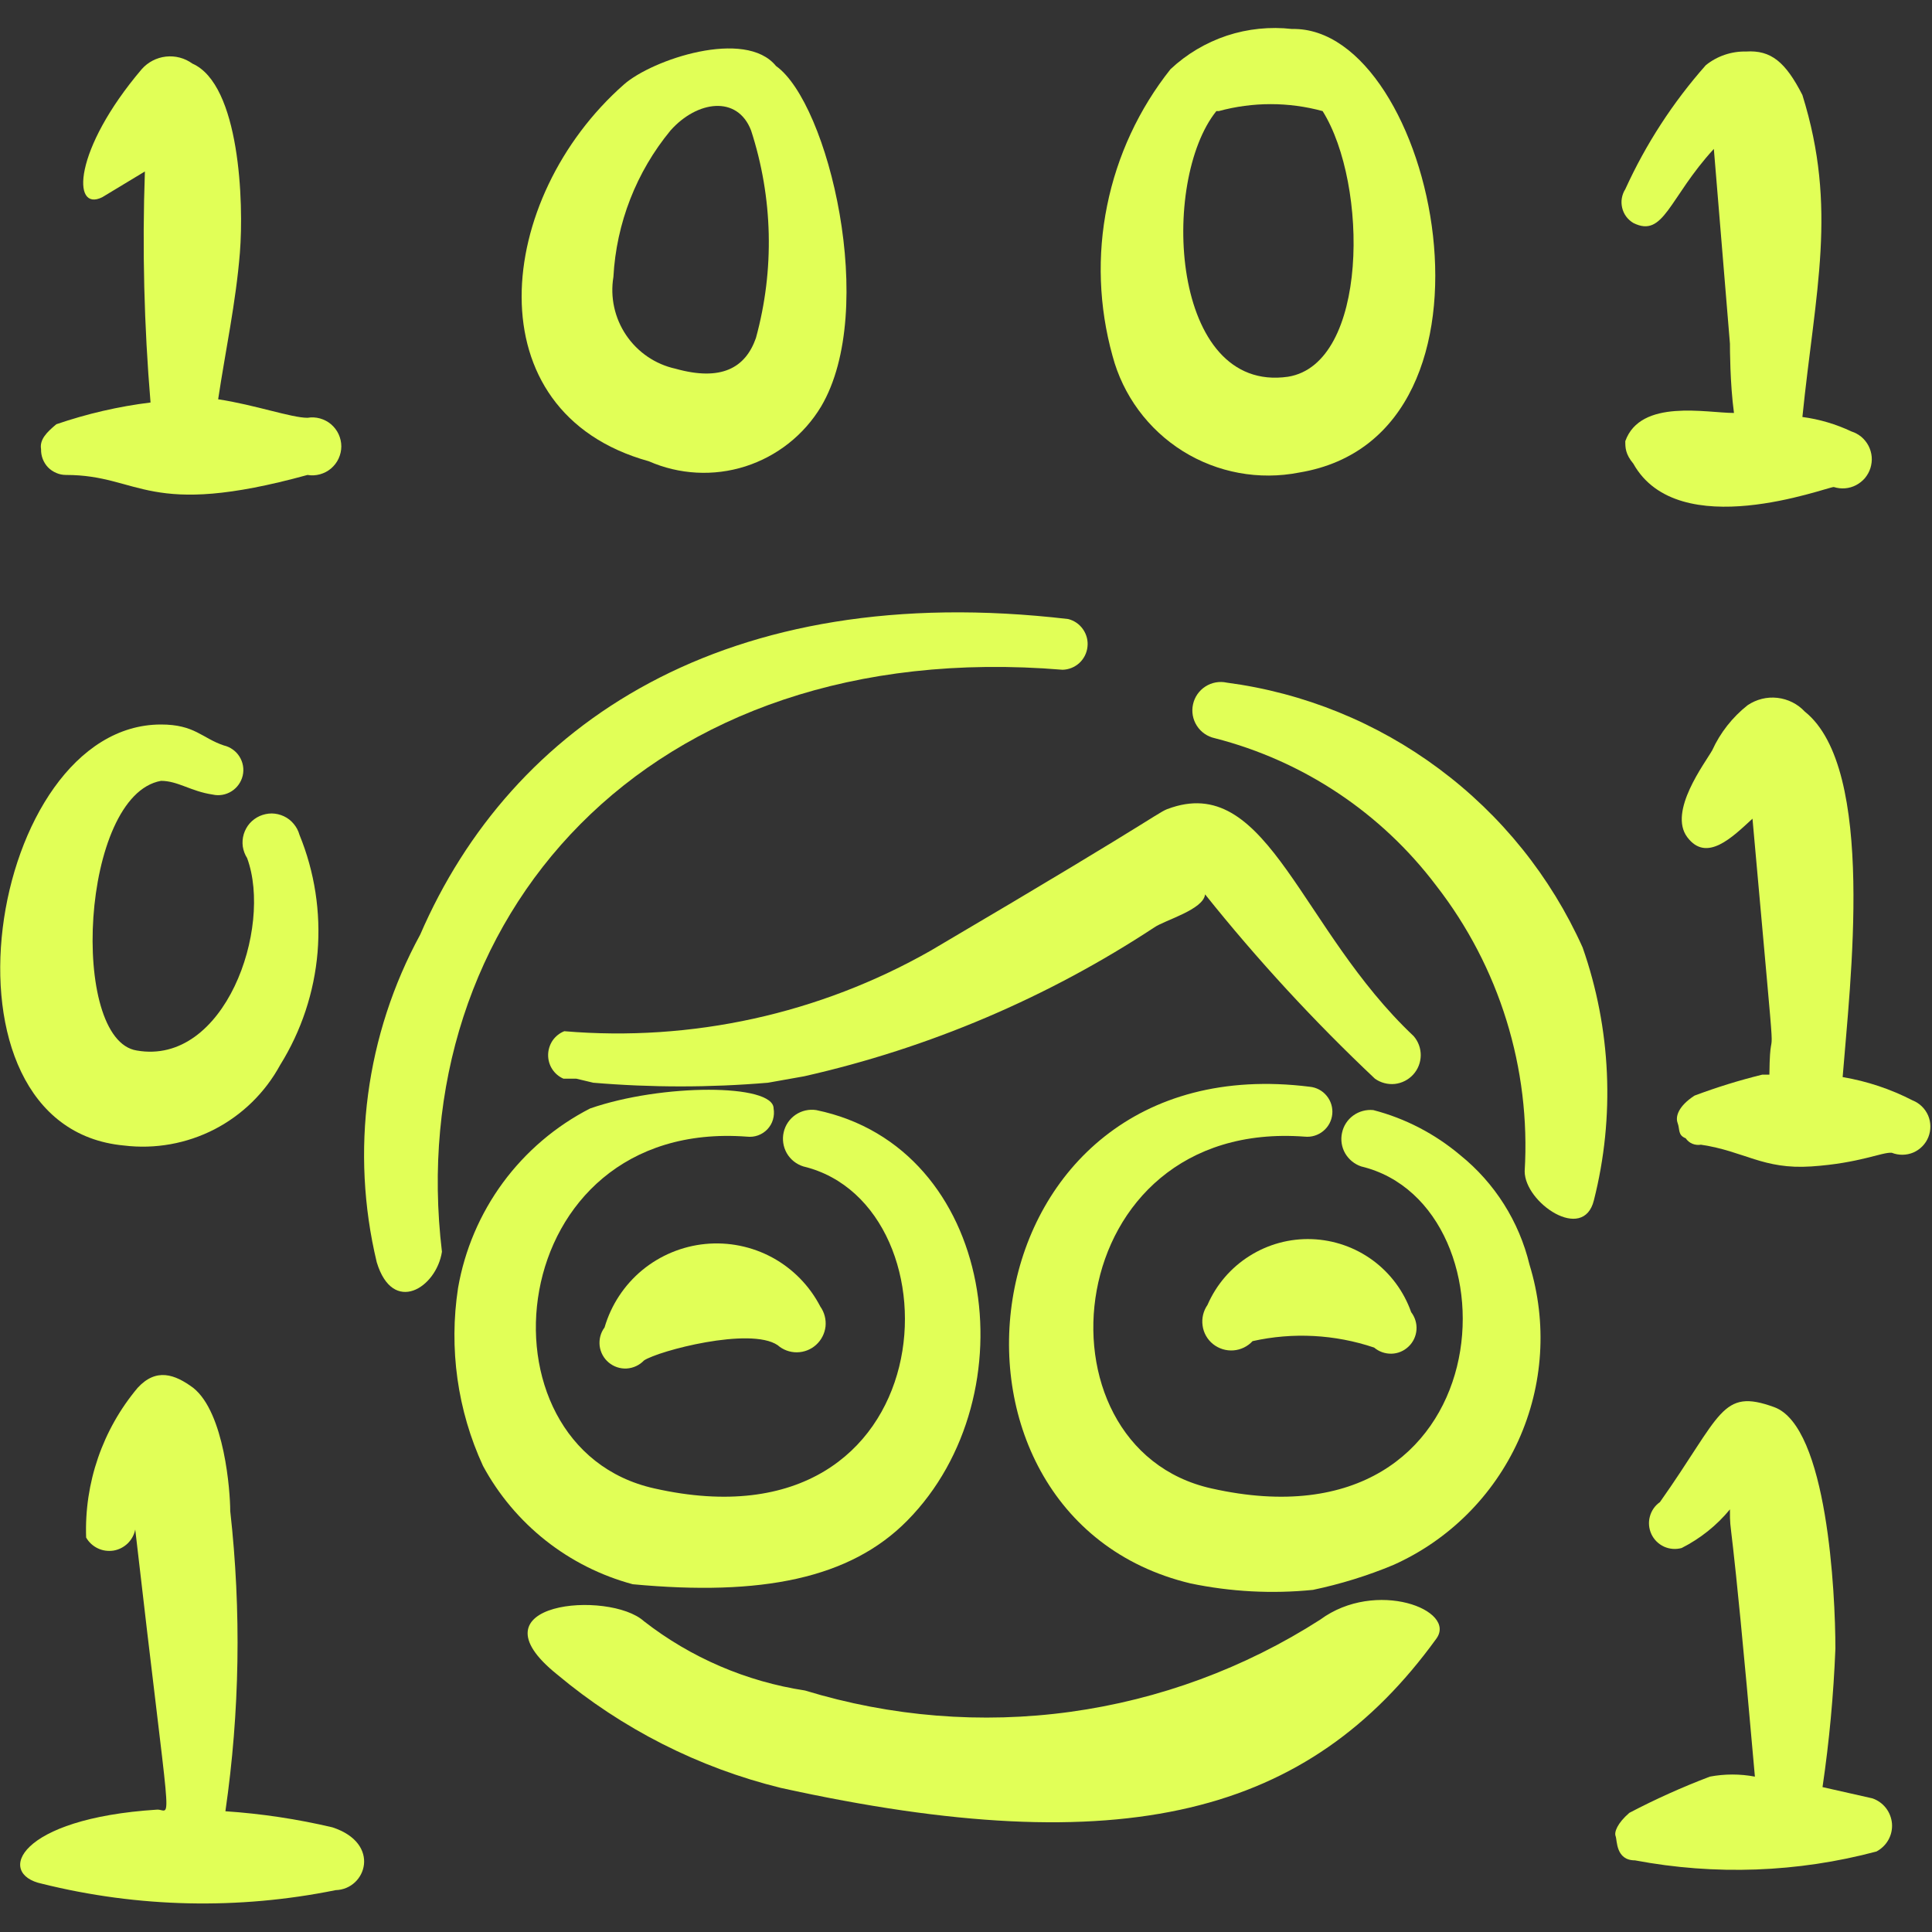
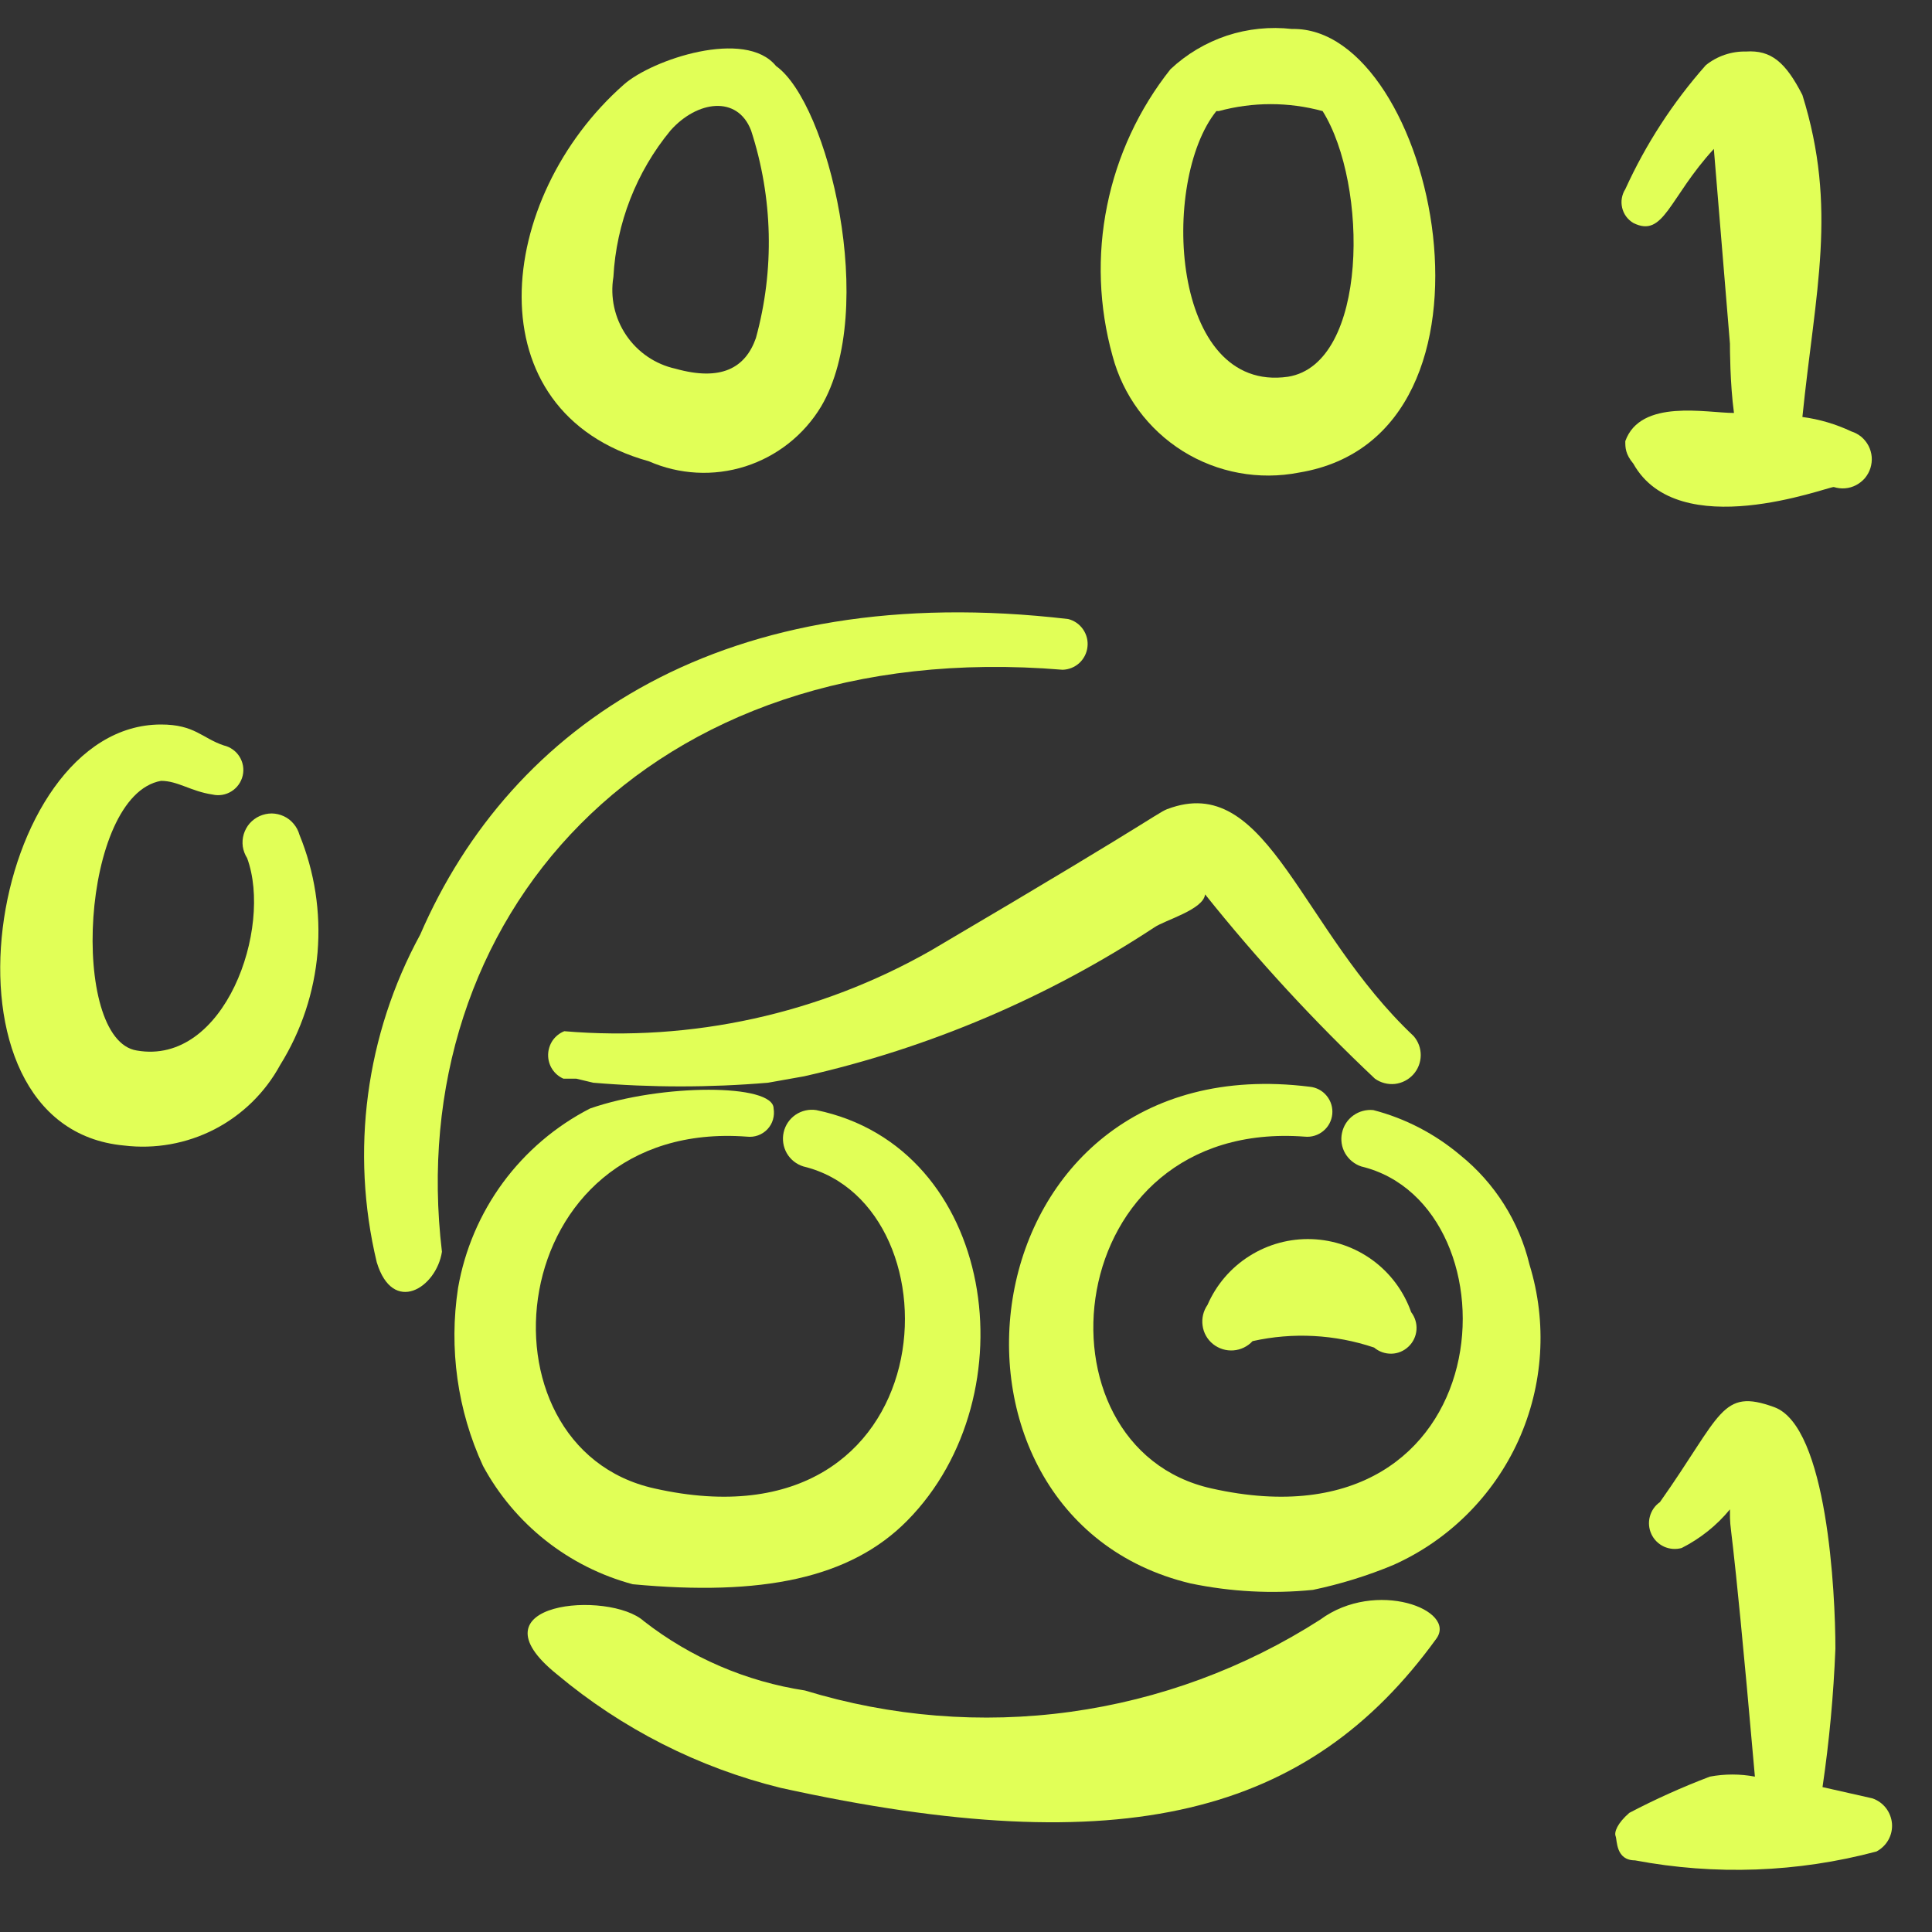
<svg xmlns="http://www.w3.org/2000/svg" width="24" height="24" viewBox="0 0 24 24" fill="none">
  <rect x="0" y="0" width="24" height="24" fill="#333333" stroke="none" />
  <g clip-path="url(#clip0_1034_4512)">
-     <path fill-rule="evenodd" clip-rule="evenodd" d="M0.82 5.9C1.75 5.9 1.82 6.45 3.82 5.9C3.872 5.909 3.924 5.906 3.975 5.892C4.025 5.878 4.072 5.854 4.112 5.82C4.152 5.786 4.184 5.744 4.206 5.697C4.228 5.649 4.24 5.597 4.24 5.545C4.24 5.493 4.228 5.441 4.206 5.393C4.184 5.346 4.152 5.304 4.112 5.27C4.072 5.236 4.025 5.212 3.975 5.198C3.924 5.184 3.872 5.181 3.82 5.19C3.62 5.19 3.17 5.03 2.71 4.96C2.8 4.36 2.93 3.76 2.98 3.14C3.03 2.52 2.98 1.05 2.39 0.79C2.295 0.721 2.178 0.69 2.061 0.703C1.945 0.716 1.837 0.772 1.76 0.86C0.91 1.86 0.89 2.64 1.27 2.45L1.8 2.13C1.766 3.087 1.79 4.046 1.87 5C1.472 5.049 1.08 5.14 0.7 5.27C0.58 5.37 0.49 5.46 0.51 5.58C0.509 5.622 0.516 5.663 0.531 5.702C0.546 5.74 0.568 5.776 0.597 5.806C0.626 5.836 0.661 5.859 0.699 5.875C0.737 5.892 0.778 5.9 0.82 5.9Z" fill="#E1FF57" />
    <path fill-rule="evenodd" clip-rule="evenodd" d="M8.06 5.73C8.438 5.896 8.864 5.919 9.258 5.794C9.652 5.668 9.987 5.404 10.2 5.05C10.91 3.85 10.29 1.28 9.64 0.82C9.26 0.35 8.1 0.74 7.75 1.05C6.15 2.46 5.86 5.12 8.06 5.73ZM8.33 1.62C8.66 1.25 9.16 1.18 9.33 1.62C9.602 2.456 9.623 3.353 9.39 4.2C9.26 4.57 8.96 4.74 8.39 4.58C8.14 4.525 7.921 4.375 7.778 4.163C7.635 3.951 7.578 3.692 7.62 3.44C7.656 2.773 7.905 2.135 8.33 1.62Z" fill="#E1FF57" />
    <path fill-rule="evenodd" clip-rule="evenodd" d="M16.14 5.87C18.92 5.41 17.82 0.32 16.05 0.36C15.777 0.329 15.501 0.357 15.24 0.443C14.979 0.53 14.74 0.672 14.54 0.86C14.148 1.354 13.878 1.935 13.753 2.554C13.627 3.172 13.651 3.812 13.82 4.42C13.95 4.911 14.262 5.334 14.693 5.604C15.124 5.873 15.641 5.968 16.14 5.87ZM15.14 1.38C15.562 1.265 16.008 1.265 16.43 1.38C17 2.29 17 4.52 16 4.68C14.54 4.89 14.41 2.25 15.11 1.38H15.14Z" fill="#E1FF57" />
    <path fill-rule="evenodd" clip-rule="evenodd" d="M20.29 2.77C20.67 2.96 20.73 2.46 21.29 1.85L21.49 4.27C21.49 4.32 21.49 4.76 21.54 5.13C21.2 5.13 20.38 4.95 20.19 5.48C20.19 5.56 20.19 5.64 20.29 5.76C20.85 6.76 22.69 6.05 22.78 6.05C22.825 6.064 22.873 6.07 22.92 6.066C22.968 6.062 23.014 6.049 23.056 6.027C23.098 6.005 23.136 5.975 23.167 5.939C23.197 5.902 23.221 5.86 23.235 5.815C23.249 5.77 23.255 5.722 23.251 5.675C23.247 5.627 23.233 5.581 23.212 5.539C23.19 5.497 23.16 5.459 23.124 5.428C23.087 5.398 23.045 5.374 23 5.36C22.807 5.269 22.602 5.208 22.39 5.18C22.55 3.61 22.83 2.59 22.39 1.18C22.18 0.77 22 0.62 21.69 0.64C21.509 0.636 21.331 0.696 21.19 0.81C20.782 1.271 20.445 1.79 20.19 2.35C20.168 2.384 20.154 2.422 20.147 2.462C20.14 2.501 20.142 2.542 20.151 2.581C20.16 2.62 20.177 2.657 20.201 2.69C20.225 2.722 20.255 2.749 20.29 2.77Z" fill="#E1FF57" />
    <path fill-rule="evenodd" clip-rule="evenodd" d="M1.54 14.23C1.926 14.277 2.318 14.207 2.664 14.029C3.01 13.85 3.294 13.572 3.48 13.23C3.744 12.806 3.903 12.326 3.945 11.829C3.986 11.332 3.909 10.832 3.72 10.37C3.706 10.32 3.682 10.274 3.648 10.234C3.615 10.194 3.574 10.162 3.527 10.14C3.48 10.118 3.429 10.106 3.377 10.105C3.325 10.105 3.274 10.116 3.226 10.137C3.179 10.158 3.137 10.189 3.102 10.228C3.068 10.267 3.043 10.313 3.028 10.362C3.013 10.412 3.009 10.464 3.016 10.516C3.024 10.567 3.042 10.616 3.07 10.66C3.39 11.53 2.79 13.24 1.7 13.05C0.86 12.92 1 9.88 2 9.7C2.21 9.7 2.37 9.83 2.64 9.87C2.721 9.889 2.806 9.874 2.876 9.83C2.946 9.786 2.996 9.716 3.015 9.635C3.034 9.554 3.019 9.469 2.975 9.399C2.931 9.329 2.861 9.279 2.78 9.26C2.51 9.17 2.42 9 2 9C-0.15 9 -0.94 14 1.54 14.23Z" fill="#E1FF57" />
-     <path fill-rule="evenodd" clip-rule="evenodd" d="M23.76 13.67C23.487 13.529 23.193 13.431 22.89 13.38C22.98 12.23 23.31 9.55 22.42 8.84C22.331 8.744 22.21 8.684 22.08 8.669C21.95 8.654 21.819 8.687 21.71 8.76C21.521 8.909 21.37 9.101 21.27 9.32C21.18 9.48 20.72 10.08 20.96 10.4C21.2 10.72 21.52 10.4 21.77 10.17C22.11 13.99 21.99 12.42 21.98 13.35H21.89C21.605 13.42 21.325 13.507 21.05 13.61C20.85 13.74 20.81 13.87 20.84 13.95C20.87 14.03 20.84 14.1 20.94 14.14C20.961 14.17 20.989 14.194 21.023 14.208C21.057 14.222 21.094 14.226 21.13 14.22C21.67 14.3 21.9 14.53 22.5 14.49C23.1 14.45 23.38 14.31 23.5 14.32C23.586 14.354 23.683 14.353 23.768 14.317C23.853 14.28 23.921 14.211 23.955 14.125C23.989 14.039 23.988 13.942 23.952 13.857C23.915 13.772 23.846 13.704 23.76 13.67Z" fill="#E1FF57" />
    <path fill-rule="evenodd" clip-rule="evenodd" d="M23.26 22.34L22.64 22.2C22.724 21.63 22.777 21.056 22.8 20.48C22.8 19.79 22.7 17.72 22.04 17.48C21.38 17.24 21.39 17.57 20.62 18.66C20.558 18.703 20.514 18.767 20.495 18.84C20.475 18.913 20.483 18.991 20.515 19.059C20.547 19.127 20.602 19.181 20.671 19.213C20.74 19.244 20.817 19.25 20.89 19.23C21.121 19.113 21.326 18.95 21.49 18.75C21.49 19.13 21.49 18.54 21.8 22.07C21.615 22.035 21.425 22.035 21.24 22.07C20.898 22.2 20.564 22.35 20.24 22.52C20.09 22.65 20.05 22.76 20.07 22.81C20.09 22.86 20.07 23.11 20.31 23.11C21.306 23.298 22.331 23.261 23.31 23C23.372 22.967 23.424 22.917 23.458 22.856C23.493 22.794 23.508 22.724 23.503 22.654C23.497 22.583 23.471 22.516 23.428 22.46C23.385 22.405 23.327 22.363 23.26 22.34Z" fill="#E1FF57" />
    <path d="M7.37 13.45C8.092 13.511 8.818 13.511 9.54 13.45L9.99 13.37C11.54 13.02 13.013 12.393 14.34 11.52C14.47 11.43 14.95 11.3 14.97 11.11C15.619 11.922 16.324 12.687 17.08 13.4C17.152 13.451 17.24 13.474 17.328 13.465C17.415 13.455 17.496 13.414 17.556 13.348C17.615 13.283 17.648 13.198 17.649 13.11C17.65 13.022 17.618 12.936 17.56 12.87C16.16 11.55 15.76 9.64 14.56 10.03C14.35 10.1 14.67 9.98 11.56 11.81C10.179 12.595 8.593 12.944 7.01 12.81C6.951 12.833 6.901 12.874 6.865 12.925C6.83 12.977 6.81 13.039 6.809 13.102C6.808 13.165 6.825 13.227 6.859 13.28C6.893 13.333 6.942 13.375 7 13.4H7.16L7.37 13.45Z" fill="#E1FF57" />
    <path d="M5.49 15.55C5 11.45 8 7.89 13.2 8.32C13.277 8.318 13.351 8.288 13.408 8.236C13.465 8.183 13.501 8.112 13.509 8.035C13.518 7.959 13.498 7.881 13.454 7.818C13.41 7.754 13.345 7.709 13.27 7.69C9 7.19 6.35 9 5.22 11.61C4.543 12.853 4.35 14.303 4.68 15.68C4.88 16.34 5.42 16 5.49 15.55Z" fill="#E1FF57" />
    <path d="M19 15.71C18.871 15.174 18.569 14.696 18.14 14.35C17.826 14.085 17.457 13.893 17.06 13.79C16.972 13.781 16.883 13.805 16.811 13.857C16.739 13.909 16.689 13.986 16.671 14.073C16.652 14.159 16.666 14.25 16.71 14.327C16.755 14.404 16.826 14.462 16.91 14.49C18.91 14.97 18.7 19.31 15.05 18.49C12.76 17.98 13.15 13.89 16.21 14.12C16.292 14.128 16.374 14.103 16.438 14.05C16.502 13.998 16.542 13.922 16.55 13.84C16.558 13.758 16.533 13.676 16.48 13.612C16.428 13.548 16.352 13.508 16.27 13.5C11.95 12.96 11.27 18.83 14.79 19.67C15.29 19.774 15.802 19.801 16.31 19.75C16.652 19.678 16.987 19.575 17.31 19.44C17.998 19.132 18.55 18.582 18.862 17.895C19.173 17.208 19.222 16.431 19 15.71Z" fill="#E1FF57" />
    <path d="M16.4 20.12C15.461 20.722 14.402 21.113 13.297 21.265C12.192 21.417 11.067 21.326 10 21C9.271 20.889 8.582 20.593 8 20.14C7.57 19.75 5.8 19.9 6.92 20.8C7.727 21.476 8.678 21.959 9.7 22.21C13.97 23.15 16.26 22.54 17.84 20.36C18.11 20 17.09 19.61 16.4 20.12Z" fill="#E1FF57" />
    <path d="M7.86 19.68C9.46 19.83 10.56 19.61 11.27 18.89C12.81 17.33 12.37 14.25 10.14 13.79C10.05 13.776 9.958 13.797 9.883 13.848C9.808 13.899 9.755 13.977 9.735 14.066C9.715 14.154 9.729 14.247 9.774 14.326C9.82 14.405 9.893 14.463 9.98 14.49C11.98 14.97 11.77 19.31 8.13 18.49C5.83 17.98 6.23 13.89 9.28 14.12C9.326 14.125 9.373 14.12 9.417 14.104C9.461 14.088 9.501 14.062 9.533 14.028C9.565 13.994 9.589 13.953 9.602 13.908C9.615 13.863 9.618 13.816 9.61 13.77C9.61 13.46 8.22 13.46 7.33 13.77C6.903 13.989 6.532 14.305 6.247 14.692C5.963 15.079 5.772 15.527 5.69 16C5.575 16.751 5.682 17.52 6 18.21C6.194 18.569 6.459 18.884 6.779 19.137C7.098 19.389 7.466 19.574 7.86 19.68Z" fill="#E1FF57" />
-     <path d="M15.24 8.48C15.149 8.46 15.053 8.477 14.974 8.528C14.895 8.579 14.84 8.658 14.82 8.75C14.8 8.841 14.817 8.937 14.868 9.016C14.919 9.095 14.998 9.15 15.09 9.17C16.188 9.451 17.157 10.096 17.84 11C18.626 12.01 19.017 13.272 18.94 14.55C18.94 14.94 19.67 15.44 19.8 14.91C20.063 13.872 20.014 12.78 19.66 11.77C19.265 10.89 18.651 10.127 17.877 9.551C17.104 8.975 16.196 8.606 15.24 8.48Z" fill="#E1FF57" />
-     <path d="M7.51 16.49C7.461 16.555 7.44 16.637 7.449 16.718C7.459 16.799 7.499 16.874 7.562 16.926C7.624 16.978 7.705 17.005 7.786 17C7.867 16.995 7.944 16.959 8 16.9C8.18 16.78 9.32 16.48 9.66 16.71C9.726 16.768 9.812 16.8 9.9 16.799C9.988 16.798 10.073 16.765 10.138 16.706C10.204 16.646 10.245 16.565 10.255 16.478C10.264 16.39 10.241 16.302 10.19 16.23C10.057 15.973 9.85 15.761 9.595 15.622C9.341 15.484 9.05 15.425 8.762 15.453C8.474 15.481 8.2 15.595 7.977 15.779C7.754 15.964 7.591 16.212 7.51 16.49Z" fill="#E1FF57" />
    <path d="M15 16.21C14.948 16.285 14.926 16.377 14.939 16.467C14.951 16.558 14.998 16.64 15.069 16.697C15.141 16.754 15.231 16.782 15.322 16.775C15.413 16.768 15.498 16.727 15.56 16.66C16.061 16.548 16.583 16.576 17.07 16.74C17.13 16.791 17.207 16.818 17.287 16.816C17.366 16.814 17.441 16.782 17.498 16.727C17.555 16.673 17.59 16.599 17.596 16.52C17.602 16.441 17.578 16.363 17.53 16.3C17.439 16.042 17.273 15.818 17.053 15.656C16.832 15.494 16.569 15.403 16.296 15.393C16.023 15.383 15.753 15.456 15.522 15.602C15.291 15.747 15.109 15.959 15 16.21Z" fill="#E1FF57" />
-     <path d="M4.13 22.7C3.693 22.597 3.248 22.53 2.8 22.5C2.979 21.264 2.999 20.011 2.86 18.77C2.86 18.53 2.79 17.55 2.4 17.24C2.17 17.07 1.94 16.99 1.71 17.24C1.274 17.759 1.046 18.422 1.07 19.1C1.103 19.158 1.154 19.205 1.215 19.234C1.275 19.263 1.343 19.272 1.41 19.262C1.476 19.251 1.537 19.22 1.586 19.173C1.634 19.126 1.667 19.066 1.68 19C2.13 22.92 2.14 22.47 1.95 22.48C0.22 22.59 -0.05 23.28 0.52 23.4C1.716 23.698 2.962 23.725 4.17 23.48C4.55 23.47 4.74 22.9 4.13 22.7Z" fill="#E1FF57" />
  </g>
  <defs>
    <clipPath id="clip0_1034_4512">
      <rect width="24" height="24" fill="white" />
    </clipPath>
  </defs>
</svg>